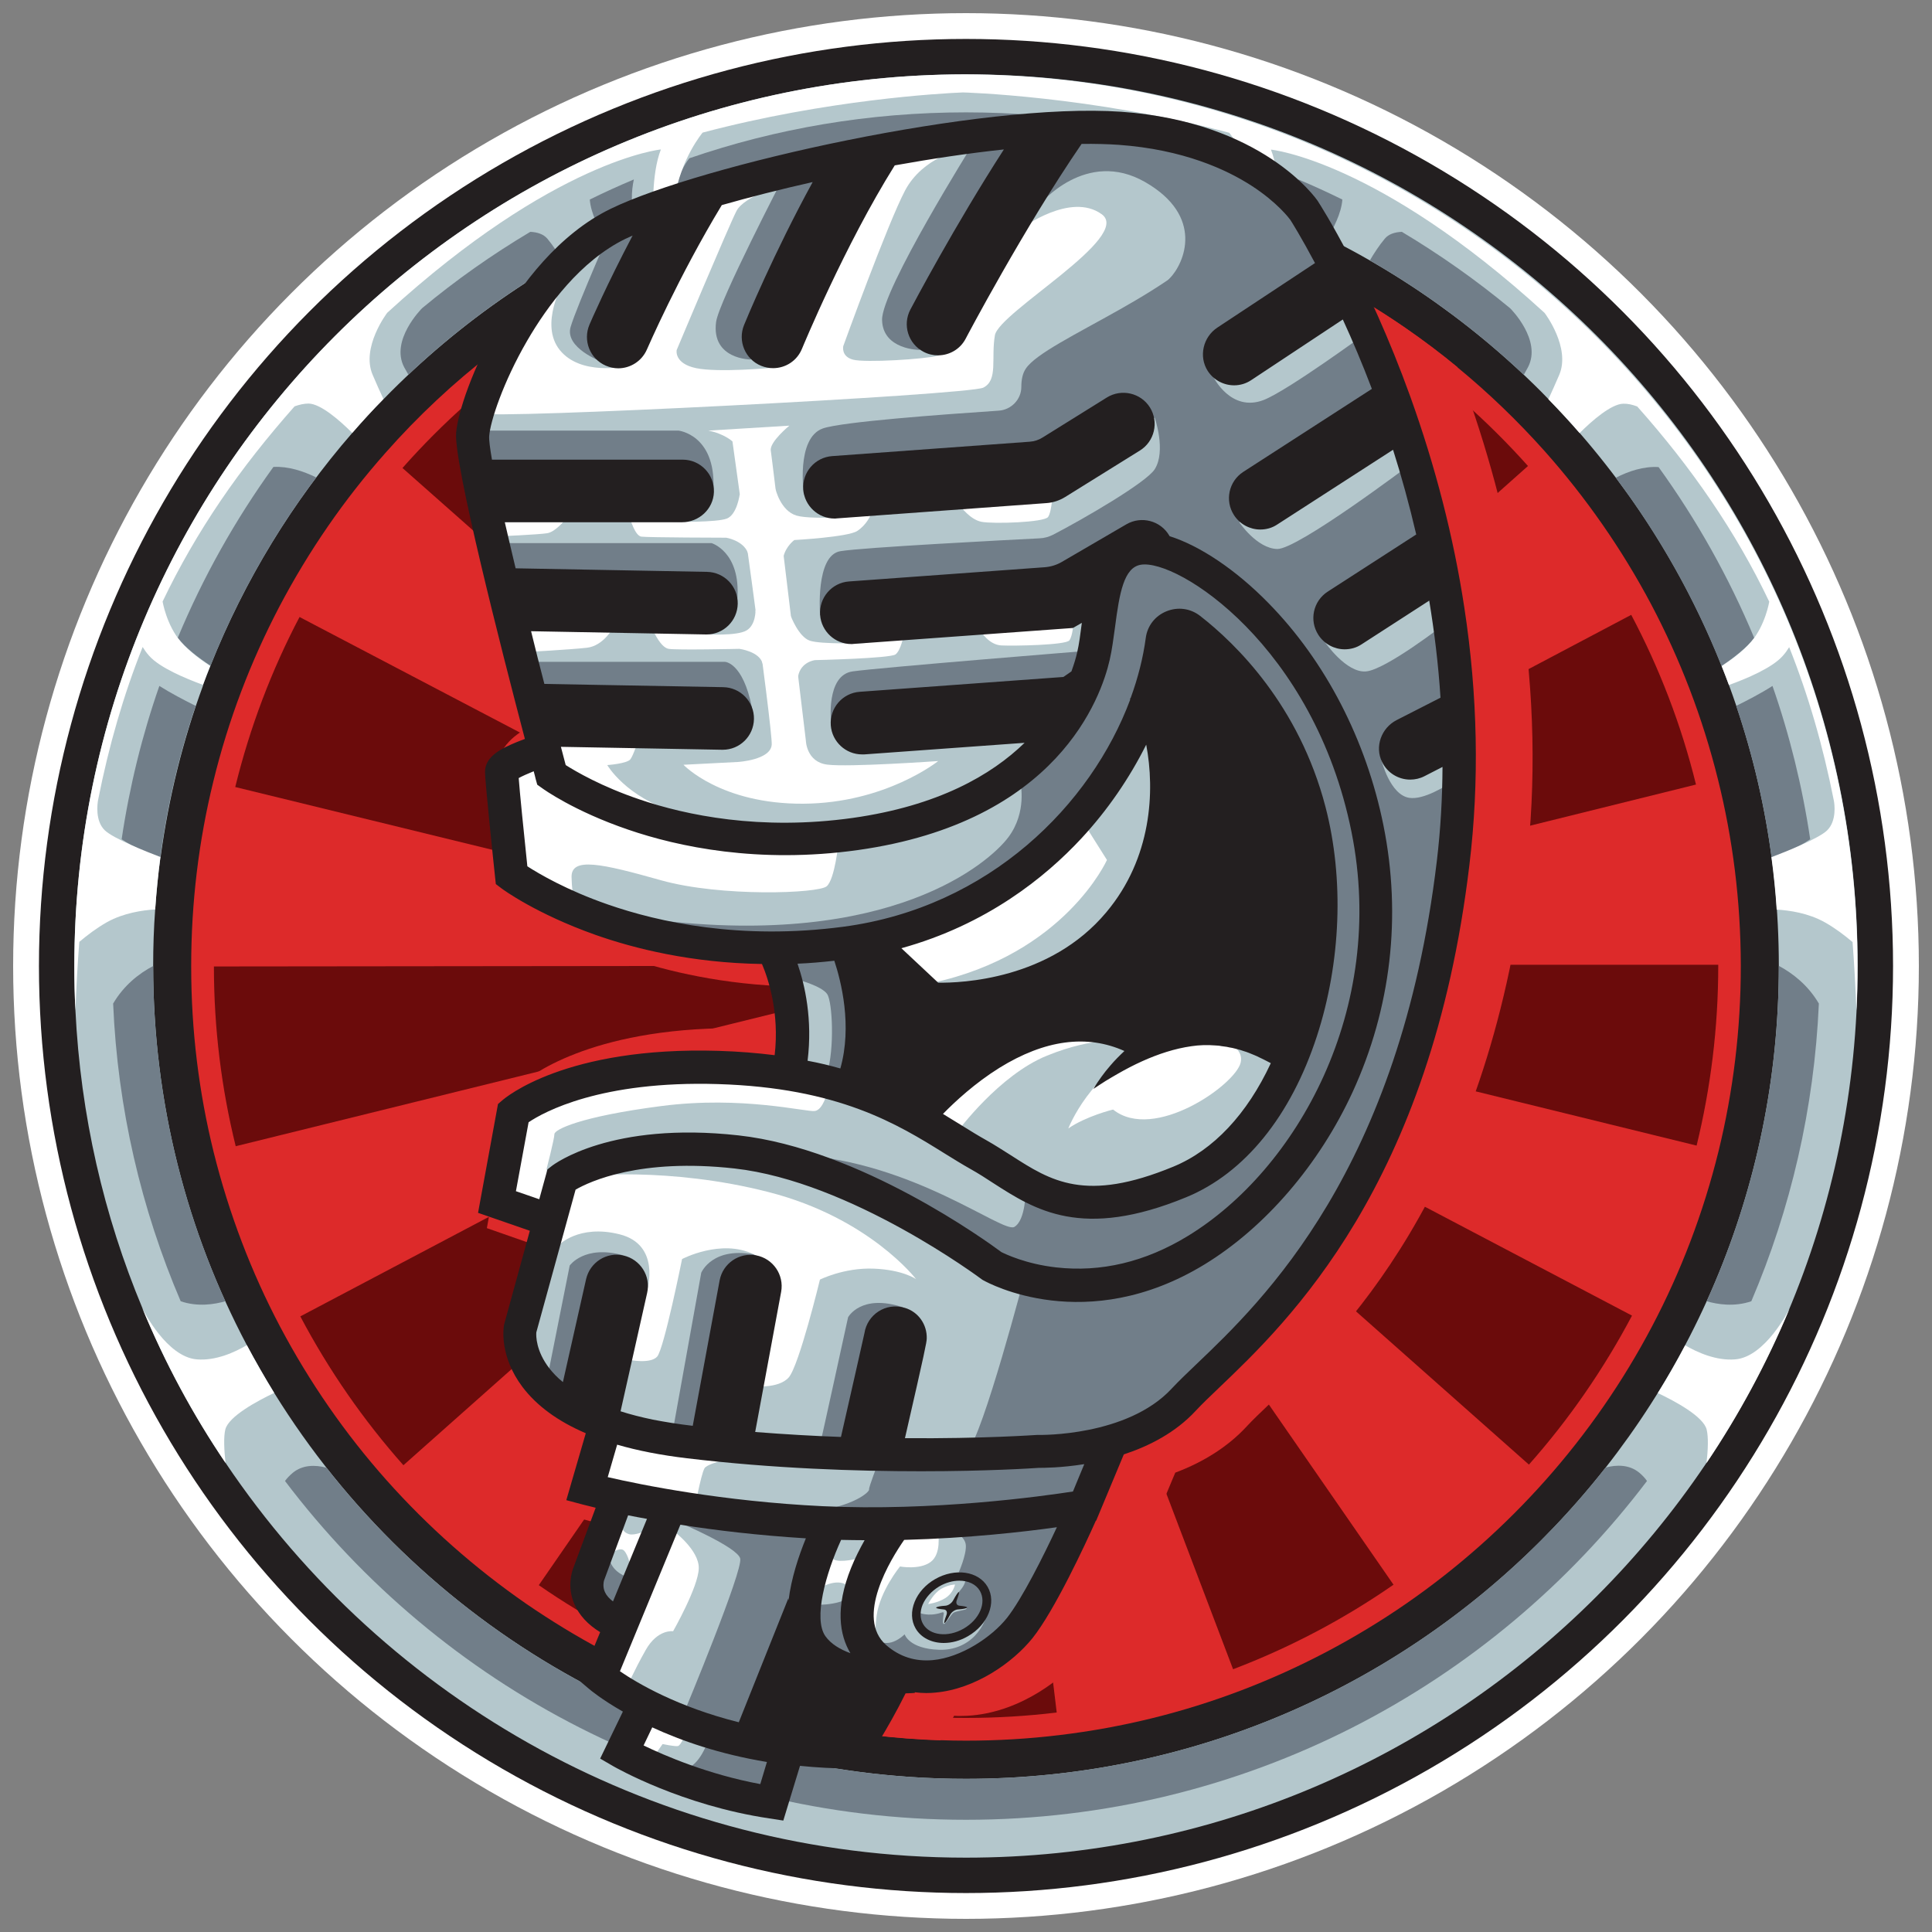
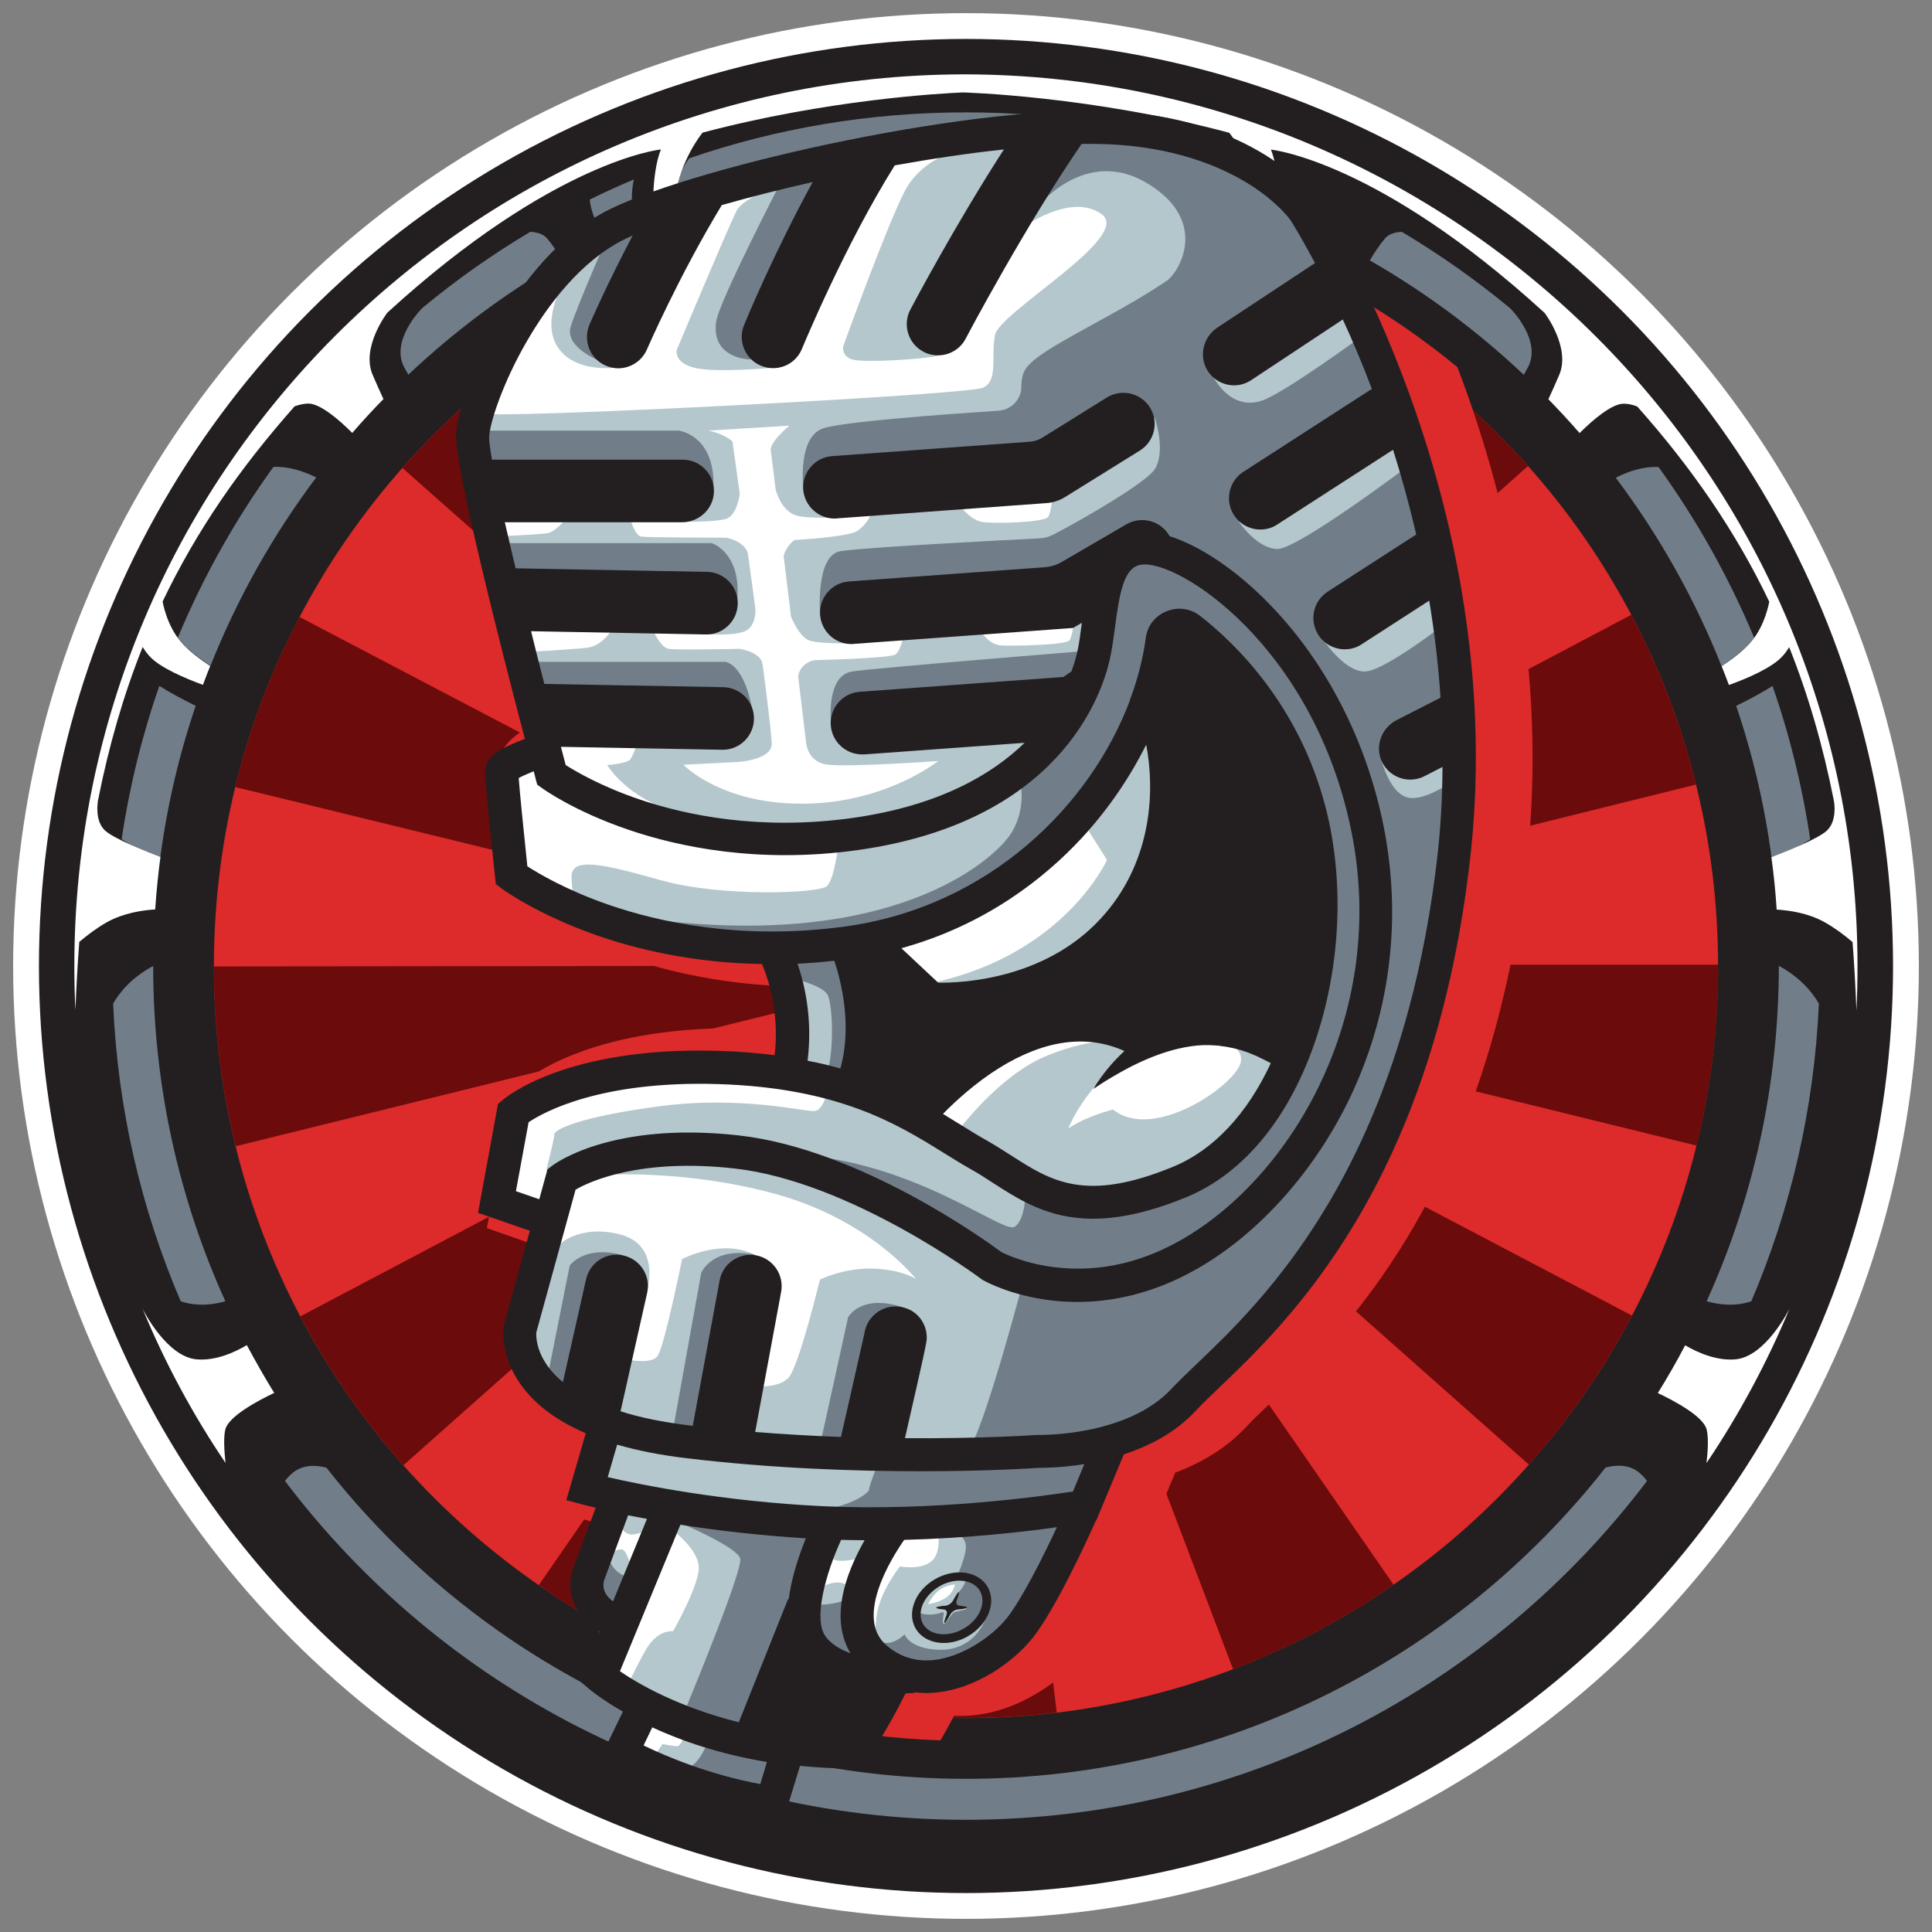
<svg xmlns="http://www.w3.org/2000/svg" version="1.1" id="Layer_1" x="0px" y="0px" viewBox="0 0 1250 1250" style="enable-background:new 0 0 1250 1250;" xml:space="preserve">
  <rect x="0" y="0" width="1250" height="1250" fill="#808080" stroke="none" />
  <style type="text/css">
	.st0{fill:#FFFFFF;}
	.st1{fill:#231F20;}
	.st2{fill:#B4C7CC;}
	.st3{fill:#DD2A2A;}
	.st4{fill:#6B0B0B;}
	.st5{fill:#717E89;}
</style>
  <g>
    <g>
      <circle class="st0" cx="625" cy="625" r="616.5" />
      <circle class="st1" cx="625" cy="625" r="599.8" />
-       <path class="st2" d="M427.7,96.7c0,0-68.8,6.7-177,105.6c-0.2,0.2-17.1,22.5-9.5,40.2c2.5,5.9,5,11.3,7,15.7    c49.2-50.5,108.5-91.2,174.6-118.7c0,0,0,0,0,0S421.3,112.9,427.7,96.7z M199.8,261.1c-2.9-0.1-6,0.6-9.1,1.8    c-17.7,19.9-33.6,40.1-47.8,61c-14.2,20.9-26.8,42.6-37.6,65.3c0,0,2.5,15.2,11.7,25.9c5.4,6.3,13.3,12,19.1,15.8    c22.1-55.6,53.3-106.5,91.9-150.9C219.8,271.9,207.6,261.3,199.8,261.1z M96.6,424.4c-1.8-2-3.1-3.9-4.2-5.7    C80.2,449.3,70.6,482,63.5,518c-0.4,2-2,13.1,4.4,19.3c5.5,5.3,26.8,13.8,36,17.3c5.2-38.6,14.5-75.9,27.6-111.4    C120,439,103.4,432.1,96.6,424.4z M427.7,96.7c0,0-68.8,6.7-177,105.6c-0.2,0.2-17.1,22.5-9.5,40.2c2.5,5.9,5,11.3,7,15.7    c49.2-50.5,108.5-91.2,174.6-118.7c0,0,0,0,0,0S421.3,112.9,427.7,96.7z M199.8,261.1c-2.9-0.1-6,0.6-9.1,1.8    c-17.7,19.9-33.6,40.1-47.8,61c-14.2,20.9-26.8,42.6-37.6,65.3c0,0,2.5,15.2,11.7,25.9c5.4,6.3,13.3,12,19.1,15.8    c22.1-55.6,53.3-106.5,91.9-150.9C219.8,271.9,207.6,261.3,199.8,261.1z M96.6,424.4c-1.8-2-3.1-3.9-4.2-5.7    C80.2,449.3,70.6,482,63.5,518c-0.4,2-2,13.1,4.4,19.3c5.5,5.3,26.8,13.8,36,17.3c5.2-38.6,14.5-75.9,27.6-111.4    C120,439,103.4,432.1,96.6,424.4z M427.7,96.7c0,0-68.8,6.7-177,105.6c-0.2,0.2-17.1,22.5-9.5,40.2c2.5,5.9,5,11.3,7,15.7    c49.2-50.5,108.5-91.2,174.6-118.7c0,0,0,0,0,0S421.3,112.9,427.7,96.7z M199.8,261.1c-2.9-0.1-6,0.6-9.1,1.8    c-17.7,19.9-33.6,40.1-47.8,61c-14.2,20.9-26.8,42.6-37.6,65.3c0,0,2.5,15.2,11.7,25.9c5.4,6.3,13.3,12,19.1,15.8    c22.1-55.6,53.3-106.5,91.9-150.9C219.8,271.9,207.6,261.3,199.8,261.1z M96.6,424.4c-1.8-2-3.1-3.9-4.2-5.7    C80.2,449.3,70.6,482,63.5,518c-0.4,2-2,13.1,4.4,19.3c5.5,5.3,26.8,13.8,36,17.3c5.2-38.6,14.5-75.9,27.6-111.4    C120,439,103.4,432.1,96.6,424.4z M427.7,96.7c0,0-68.8,6.7-177,105.6c-0.2,0.2-17.1,22.5-9.5,40.2c2.5,5.9,5,11.3,7,15.7    c49.2-50.5,108.5-91.2,174.6-118.7c0,0,0,0,0,0S421.3,112.9,427.7,96.7z M190.7,262.9c-17.7,19.9-33.6,40.1-47.8,61    c-14.2,20.9-26.8,42.6-37.6,65.3c0,0,2.5,15.2,11.7,25.9c5.4,6.3,13.3,12,19.1,15.8c22.1-55.6,53.3-106.5,91.9-150.9    c-8.2-8.2-20.5-18.8-28.2-19C196.9,261,193.8,261.7,190.7,262.9z M96.6,424.4c-1.8-2-3.1-3.9-4.2-5.7    C80.2,449.3,70.6,482,63.5,518c-0.4,2-2,13.1,4.4,19.3c5.5,5.3,26.8,13.8,36,17.3c5.2-38.6,14.5-75.9,27.6-111.4    C120,439,103.4,432.1,96.6,424.4z M625,48.1h-0.5C306.1,48.4,48.1,306.5,48.1,625c0,9.6,0.2,19.1,0.7,28.6    c3.3,68.1,18.4,133.1,43.4,192.9c0,0,0,0,0,0c0,0,0,0,0,0.1c14.6,35.2,32.6,68.6,53.7,99.8c103.6,154.1,279.5,255.5,479.1,255.5    c318.6,0,576.9-258.3,576.9-576.9S943.6,48.1,625,48.1z M625,1150.9c-189.1,0-354.9-99.8-447.6-249.7    c-6.2-10.1-12.1-20.4-17.7-30.9C121,797.1,99.1,713.6,99.1,625c0-12.3,0.4-24.5,1.3-36.6c0.8-11.4,1.9-22.7,3.4-33.9    c5.2-38.6,14.5-75.9,27.6-111.4c1.5-4.1,3.1-8.2,4.7-12.2c22.1-55.6,53.3-106.5,91.9-150.9c6.5-7.5,13.2-14.8,20.2-21.9    c49.2-50.5,108.5-91.2,174.6-118.7c4.2-1.8,8.4-3.5,12.6-5.1c58.8-22.8,122.7-35.2,189.6-35.2c290.4,0,525.9,235.4,525.9,525.9    S915.4,1150.9,625,1150.9z M96.6,424.4c-1.8-2-3.1-3.9-4.2-5.7C80.2,449.3,70.6,482,63.5,518c-0.4,2-2,13.1,4.4,19.3    c5.5,5.3,26.8,13.8,36,17.3c5.2-38.6,14.5-75.9,27.6-111.4C120,439,103.4,432.1,96.6,424.4z M199.8,261.1c-2.9-0.1-6,0.6-9.1,1.8    c-17.7,19.9-33.6,40.1-47.8,61c-14.2,20.9-26.8,42.6-37.6,65.3c0,0,2.5,15.2,11.7,25.9c5.4,6.3,13.3,12,19.1,15.8    c22.1-55.6,53.3-106.5,91.9-150.9C219.8,271.9,207.6,261.3,199.8,261.1z M427.7,96.7c0,0-68.8,6.7-177,105.6    c-0.2,0.2-17.1,22.5-9.5,40.2c2.5,5.9,5,11.3,7,15.7c49.2-50.5,108.5-91.2,174.6-118.7c0,0,0,0,0,0S421.3,112.9,427.7,96.7z     M96.6,424.4c-1.8-2-3.1-3.9-4.2-5.7C80.2,449.3,70.6,482,63.5,518c-0.4,2-2,13.1,4.4,19.3c5.5,5.3,26.8,13.8,36,17.3    c5.2-38.6,14.5-75.9,27.6-111.4C120,439,103.4,432.1,96.6,424.4z M199.8,261.1c-2.9-0.1-6,0.6-9.1,1.8    c-17.7,19.9-33.6,40.1-47.8,61c-14.2,20.9-26.8,42.6-37.6,65.3c0,0,2.5,15.2,11.7,25.9c5.4,6.3,13.3,12,19.1,15.8    c22.1-55.6,53.3-106.5,91.9-150.9C219.8,271.9,207.6,261.3,199.8,261.1z M427.7,96.7c0,0-68.8,6.7-177,105.6    c-0.2,0.2-17.1,22.5-9.5,40.2c2.5,5.9,5,11.3,7,15.7c49.2-50.5,108.5-91.2,174.6-118.7c0,0,0,0,0,0S421.3,112.9,427.7,96.7z     M96.6,424.4c-1.8-2-3.1-3.9-4.2-5.7C80.2,449.3,70.6,482,63.5,518c-0.4,2-2,13.1,4.4,19.3c5.5,5.3,26.8,13.8,36,17.3    c5.2-38.6,14.5-75.9,27.6-111.4C120,439,103.4,432.1,96.6,424.4z M199.8,261.1c-2.9-0.1-6,0.6-9.1,1.8    c-17.7,19.9-33.6,40.1-47.8,61c-14.2,20.9-26.8,42.6-37.6,65.3c0,0,2.5,15.2,11.7,25.9c5.4,6.3,13.3,12,19.1,15.8    c22.1-55.6,53.3-106.5,91.9-150.9C219.8,271.9,207.6,261.3,199.8,261.1z M427.7,96.7c0,0-68.8,6.7-177,105.6    c-0.2,0.2-17.1,22.5-9.5,40.2c2.5,5.9,5,11.3,7,15.7c49.2-50.5,108.5-91.2,174.6-118.7c0,0,0,0,0,0S421.3,112.9,427.7,96.7z" />
-       <path class="st3" d="M1126.3,624.3v0.7c0,41.3-5,81.4-14.4,119.8c-9.8,39.8-24.3,77.8-43,113.3c-18.9,35.9-42,69.2-68.7,99.3    c-26.7,30.1-57,57-90.2,80c-33,22.8-68.9,41.8-107,56.3c-37.3,14.2-76.6,24-117.6,28.9c-19.8,2.4-40,3.6-60.5,3.6    c-5.5,0-11-0.1-16.5-0.3c-14.6-0.5-29.1-1.6-43.3-3.3c-40.9-4.9-80.4-14.7-117.6-28.8c-19.8-7.5-39.1-16.2-57.6-26.1    c-17.1-9.1-33.6-19.2-49.5-30.1c-33.2-23-63.5-49.8-90.3-79.9c-26.7-30-49.8-63.3-68.8-99.2c-18.7-35.4-33.2-73.4-43.1-113.2    c-9.5-38.4-14.5-78.5-14.5-119.8V625c0-41.1,4.9-81,14.3-119.3c9.7-39.9,24.2-77.8,42.8-113.3c18.9-35.9,41.9-69.3,68.6-99.4    c20.9-23.7,44.1-45.4,69.1-64.7c6.9-5.3,13.9-10.5,21-15.4c33-22.9,68.8-41.9,106.9-56.4c37.2-14.2,76.6-24.1,117.5-29    c20-2.4,40.4-3.7,61-3.7c20.1,0,39.9,1.2,59.3,3.5c40.9,4.8,80.4,14.6,117.7,28.7c38.2,14.4,74.1,33.3,107.2,56.1    c11.6,8,22.9,16.5,33.8,25.5c20.2,16.6,39.1,34.8,56.5,54.3c26.7,30,49.9,63.3,68.9,99.1c18.7,35.4,33.3,73.3,43.2,113.2    C1121.1,542.6,1126.2,582.9,1126.3,624.3z" />
      <path class="st3" d="M1111.6,624.3v0.7c0,40.1-4.8,79-14,116.3c-9.5,38.7-23.6,75.5-41.7,109.9c-18.3,34.9-40.8,67.2-66.7,96.4    c-25.9,29.3-55.3,55.4-87.6,77.7c-32,22.2-66.9,40.6-103.8,54.7c-36.2,13.7-74.4,23.3-114.1,28.1c-19.3,2.3-38.9,3.5-58.7,3.5    c-19.7,0-39.1-1.2-58.1-3.4c-39.7-4.7-78-14.2-114.2-27.9c-37-14-71.9-32.4-104-54.6c-32.2-22.3-61.7-48.4-87.7-77.6    c-25.9-29.2-48.4-61.5-66.7-96.3c-18.1-34.4-32.3-71.2-41.8-109.9c-9.2-37.3-14.1-76.2-14.1-116.3V625c0-39.9,4.8-78.7,13.8-115.8    c9.4-38.7,23.5-75.6,41.6-110c18.3-34.9,40.7-67.2,66.6-96.5c25.9-29.3,55.3-55.4,87.5-77.8c32-22.2,66.8-40.7,103.8-54.8    c36.2-13.8,74.4-23.4,114.1-28.2c19.4-2.4,39.2-3.6,59.3-3.6c19.5,0,38.7,1.1,57.6,3.4c39.7,4.7,78,14.1,114.2,27.8    c37,14,71.9,32.3,104,54.5c32.3,22.3,61.7,48.3,87.7,77.5c26,29.1,48.4,61.4,66.8,96.2c18.2,34.4,32.4,71.2,41.9,109.8    C1106.6,545,1111.5,584.1,1111.6,624.3z" />
      <g>
        <path class="st4" d="M565.7,142c-39.7,4.8-77.9,14.4-114.1,28.2l172.7,453L565.7,142z M682.6,141.8l-57,481.5l171.2-453.7     C760.6,155.9,722.3,146.5,682.6,141.8z M616.7,613.5c0.1-0.1,0.3-0.2,0.4-0.3L347.9,225c-32.2,22.4-61.6,48.5-87.5,77.8     l353.9,313c0.1-0.1,0.1-0.1,0.2-0.2l9.4,8.3L616.7,613.5z M900.8,224.1l-268,389.1c0.2,0.1,0.3,0.2,0.5,0.3l-7.1,10.3l9.4-8.3     c0,0,0.1,0.1,0.1,0.1l352.9-314.1C962.6,272.4,933.1,246.3,900.8,224.1z M1055.4,397.8L627,624.2l470.3-116.6     C1087.8,469,1073.6,432.2,1055.4,397.8z M193.8,399.2c-18.1,34.4-32.1,71.3-41.6,110l470.8,115L193.8,399.2z M624.5,624.3h-0.1     l0.1,0.1L624.5,624.3z M625.5,624.3l0,0.2l0.2-0.2H625.5z M625.9,624.3l0.3-0.2l-0.7,0.4l0,0.2l0.2,0l1.2-0.3H625.9z      M624.6,624.6l0-0.2l-0.8-0.4l0.3,0.3h-0.8l1.1,0.3l0.1,0.1l0-0.1L624.6,624.6z M610.8,624.3v0.6     C610.8,624.8,610.8,624.6,610.8,624.3L610.8,624.3z M626.9,624.3l-1.2,0.6l0.3,0.1h0l2.8-0.7H626.9z M639.2,624.3     c0,0.3,0,0.5,0,0.7l-13.1,0h-1.1l0.1-0.2l0.1,0.2l0-0.1l0.1,0.1l0.1-0.1l-0.1-0.1l0.1,0l0-0.1l0.2-0.1l0-0.1l0.1-0.1l-0.1,0     l0-0.2l0,0l0-0.2v0l-0.3-2.4l-0.3,2.4v0l0,0.2h0l0,0l0,0.2l0,0.1l0.2,0l0,0.1l0,0l0,0l-0.1,0.1l0.1,0.1H624l0.3-0.1l-1.2-0.6h-2     l2.8,0.7h-13.1v0l-472.4,0.5c0,40.1,4.9,79,14.1,116.3l458.8-113.2c0-0.2-0.1-0.3-0.1-0.5l6.8-1.7l2.1,0l2.9-0.7l-1.4,0.7h1.1     l-10.2,5.4c-0.1-0.2-0.2-0.3-0.2-0.5L194.3,851.7c18.4,34.8,40.8,67.1,66.7,96.3l362.1-321.6h0.3l0.3-0.3l-0.2,0.3h0.7     l-275.6,399.2c32.1,22.2,66.9,40.6,104,54.6l167.4-442c0,0-0.1,0-0.1,0l4.4-11.7h0l0,0.3l0.1-0.3h0.3l-0.1-0.5v0l0-0.2l0.1-0.3     l-0.1,0.1v0l0.2-0.2l0,0h0l0-0.1l0.1,0.1l0,0l0.1-0.1l0.1,0.2l0,0l0,0l0,0l0,0l0.2,0.2v0l-0.1-0.1l0.1,0.2l0,0.3v0l-0.1,0.5     l0.3,0l0.1,0.3l0-0.3h0l4.5,11.7c0,0-0.1,0-0.1,0L797.8,1080c37-14.1,71.8-32.5,103.8-54.7l-276-398.9h0.7l-0.2-0.2l0.3,0.2h0.4     l362.4,321.2c25.9-29.2,48.3-61.6,66.7-96.4L637.6,631.3c-0.1,0.2-0.2,0.3-0.2,0.4l-10.2-5.4l1.1,0l-1.3-0.7l2.7,0.7l2.1,0l7,1.7     c0,0.2-0.1,0.3-0.1,0.5l459,112.7c9.1-37.3,14-76.2,14-116.3v-0.7H639.2z M624.1,625.8l-0.4,0.2l0.6-0.6L624.1,625.8z M624.8,625     L624.8,625L624.8,625L624.8,625z M625.9,625.8l-0.2-0.3l0.6,0.6L625.9,625.8z M627.1,639c-0.3,0-0.5,0.1-0.8,0.1l-1.3-10.8     l-1.3,10.8c-0.3,0-0.5-0.1-0.8-0.1l-56,469.1c19.1,2.3,38.4,3.4,58.1,3.4c19.9,0,39.5-1.2,58.7-3.5L627.1,639z" />
      </g>
      <g>
        <path class="st5" d="M1135,412.8c-16.4-39.4-37.3-76.5-61.9-110.6c-9.6-0.6-19.3,2.6-27.7,6.9c27.9,37.1,51,78,68.4,121.8     C1121.7,425.6,1129.8,419.4,1135,412.8z" />
        <path class="st5" d="M436.1,134.1c58.6-22.6,122.3-35,188.9-35c66.6,0,130.3,12.4,188.9,35c-0.4-9.9-2.6-22.3-9.9-31.7     c-56.1-19.2-116.3-29.7-179-29.7s-122.9,10.4-179,29.7C438.6,111.8,436.4,124.2,436.1,134.1z" />
        <path class="st5" d="M1146.2,554.8c7.6-2.5,16.9-6.3,25-11.8c-5.1-34.2-13.3-67.4-24.4-99.2c-7.5,4.8-16.2,9.3-23.5,12.9     C1134,488.1,1141.7,520.9,1146.2,554.8z" />
-         <path class="st5" d="M838.6,144.3c6.9,3.1,13.7,6.2,20.4,9.6c3.5-5.8,8.9-15.9,9.5-24.8c-9.4-4.6-18.9-9-28.5-13     C841.5,123.5,842.2,133.7,838.6,144.3z" />
        <path class="st5" d="M1150.9,624.9C1150.9,625,1150.9,625,1150.9,624.9c0,77.4-16.7,150.8-46.7,217c6.8,2,17.9,3.8,28.9,0     c25.4-59.5,40.7-124.5,43.7-192.6C1169.8,637.4,1160,629.8,1150.9,624.9z" />
        <path class="st5" d="M988.6,237.6c9.1-17.3-10.9-37.6-11.6-38.2c-22-18.2-45.4-34.7-70-49.4c-4.5,0.2-8.6,1.4-11.1,4.5     c-3.6,4.3-7,9.5-9.6,14c36.1,20.7,69.5,45.6,99.6,74C986.8,240.9,987.7,239.3,988.6,237.6z" />
        <path class="st5" d="M410.1,116.1c-9.7,4.1-19.2,8.4-28.5,13c0.6,8.8,6,19,9.5,24.8c6.7-3.3,13.5-6.5,20.4-9.6     C407.8,133.7,408.5,123.5,410.1,116.1z" />
        <path class="st5" d="M1060.7,952.9c-6.5-5.4-14.7-5.3-21.9-3.4C942.5,1072.1,793,1150.9,625,1150.9s-317.5-78.7-413.8-201.3     c-7.2-1.9-15.4-2-21.9,3.4c-2.1,1.8-3.7,3.5-4.9,5.2c100.8,133.2,260.6,219.2,440.6,219.2s339.7-86,440.6-219.2     C1064.4,956.4,1062.8,954.7,1060.7,952.9z" />
        <path class="st5" d="M354.2,154.5c-2.6-3.1-6.7-4.3-11.1-4.5c-24.7,14.7-48.1,31.2-70,49.4c-0.6,0.6-20.7,20.9-11.6,38.2     c0.9,1.6,1.8,3.3,2.7,4.8c30.1-28.4,63.5-53.3,99.6-74C361.1,164,357.8,158.8,354.2,154.5z" />
        <path class="st5" d="M176.9,302.1c-24.7,34.2-45.5,71.2-61.9,110.6c5.2,6.6,13.3,12.8,21.2,18c17.4-43.8,40.5-84.7,68.4-121.8     C196.2,304.8,186.5,301.6,176.9,302.1z" />
        <path class="st5" d="M99.1,625C99.1,625,99.1,625,99.1,625c-9.1,4.8-18.9,12.4-25.9,24.3c2.9,68.1,18.2,133,43.7,192.6     c11,3.8,22,2,28.9,0C115.8,775.8,99.1,702.3,99.1,625z" />
        <path class="st5" d="M103.1,443.8c-11.1,31.8-19.3,65-24.4,99.2c8.1,5.4,17.4,9.2,25,11.8c4.5-33.8,12.2-66.6,22.9-98.1     C119.4,453.1,110.7,448.6,103.1,443.8z" />
      </g>
      <g>
        <path class="st0" d="M127.2,879.5c-19.2-1.7-34.1-31-35-32.8c14.6,35.2,32.6,68.6,53.7,99.8c-0.9-8.5-1.3-16.9-0.1-21.7     c2.2-8.4,20.3-18.2,31.6-23.6c-6.2-10.1-12.1-20.4-17.7-30.9C152.1,874.8,139.6,880.6,127.2,879.5z" />
        <path class="st0" d="M624.5,48.1L624.5,48.1c-0.2,0-0.3,0-0.5,0c-0.2,0-0.3,0-0.5,0l0,0C305.6,48.9,48.1,306.9,48.1,625     c0,9.6,0.2,19.1,0.7,28.6c0.6-15.2,1.4-29.9,2.5-44.2c5.2-4.4,11.4-9.1,18-12.8c10.6-5.9,22.9-7.7,31.1-8.2     c0.8-11.4,1.9-22.7,3.4-33.9c-9.2-3.5-30.5-12-36-17.3c-6.4-6.2-4.7-17.3-4.4-19.3c7.1-35.9,16.7-68.7,28.9-99.3     c1.1,1.8,2.4,3.7,4.2,5.7c6.8,7.7,23.4,14.6,34.8,18.8c1.5-4.1,3.1-8.2,4.7-12.2c-5.8-3.8-13.7-9.5-19.1-15.8     c-9.2-10.8-11.7-25.9-11.7-25.9c10.9-22.8,23.4-44.4,37.6-65.3c14.2-20.9,30.2-41.1,47.8-61c3.1-1.1,6.2-1.8,9.1-1.8     c7.8,0.2,20,10.8,28.2,19c6.5-7.5,13.2-14.8,20.2-21.9c-2.1-4.5-4.5-9.8-7-15.7c-7.6-17.7,9.3-40,9.5-40.2     c108.2-98.9,177-105.6,177-105.6c-6.4,16.2-4.9,42.7-4.9,42.7s0,0,0,0c4.2-1.8,8.4-3.5,12.6-5.1c0.4-1.5,0.7-3.3,1-5.3     c4.1-26.5,18.3-43.2,18.3-43.2C535,64.5,608.7,60.4,623,59.8c0.1,0,82.9,2.2,172.3,26.1c0,0,14.2,16.7,18.3,43.2     c0.3,2,0.7,3.8,1,5.3c4.2,1.6,8.5,3.3,12.6,5.1c0,0,0,0,0,0s1.5-26.5-4.9-42.7c0,0,68.8,6.7,177,105.6     c0.2,0.2,17.1,22.5,9.5,40.2c-2.5,5.9-5,11.3-7,15.7c6.9,7.1,13.7,14.4,20.2,21.9c8.2-8.2,20.5-18.8,28.2-19     c2.9-0.1,6,0.6,9.1,1.8c17.7,19.9,33.6,40.1,47.8,61c14.2,20.9,26.8,42.6,37.6,65.3c0,0-2.5,15.2-11.7,25.9     c-5.4,6.3-13.3,12-19.1,15.8c1.6,4,3.2,8.1,4.7,12.2c11.4-4.1,28-11.1,34.8-18.8c1.8-2,3.1-3.9,4.2-5.7     c12.2,30.6,21.8,63.4,28.9,99.3c0.4,2,2,13.1-4.4,19.3c-5.5,5.3-26.8,13.8-36,17.3c1.5,11.2,2.7,22.5,3.4,33.9     c8.2,0.5,20.4,2.2,31.1,8.2c6.6,3.7,12.8,8.4,18,12.8c1.1,14.3,1.9,29,2.5,44.2c0.5-9.5,0.7-19,0.7-28.6     C1201.9,306.9,942.4,48.9,624.5,48.1z" />
        <path class="st0" d="M1122.8,879.5c-12.3,1.1-24.9-4.6-32.5-9.1c-5.5,10.5-11.4,20.8-17.7,30.9c11.4,5.4,29.5,15.2,31.6,23.6     c1.2,4.8,0.9,13.2-0.1,21.7c21-31.2,39-64.6,53.7-99.8C1156.9,848.4,1142,877.8,1122.8,879.5z" />
      </g>
      <path class="st3" d="M987.4,561.6c-25.4,212.5-120.6,303.4-166.3,347c-5.6,5.3-10.9,10.4-14.4,14.2c-11.8,12.8-27.4,22.9-46.3,30    L742,996.7l-0.4,0.1c-9.2,20-26.5,55.6-39.9,72.4c-13.5,16.9-40.8,37.8-72.9,40.7c-2.4,0.2-4.9,0.3-7.2,0.3c-1.4,0-2.8,0-4.3-0.1    c-3,5.7-6,11.1-8.8,15.9c-14.6-0.5-29.1-1.6-43.3-3.3c-40.9-4.9-80.4-14.7-117.6-28.8c-19.8-7.5-39.1-16.2-57.6-26.1l2.7-6.6    c-5.5-5-9.6-10.8-12.3-17.3c-6.9-16.2-2.4-30.5-0.7-34.8l8.6-23.2l-17.9-4.8l13.3-45.8c-14.8-7.9-26.6-17.6-35.2-29    c-18-24-15.4-46.3-14.7-50.5l0.2-1.2l0.3-1.3l13-47.4L315,794.6l16-87.7l6.5-5.8c4.1-3.7,43.1-35.9,137.3-35.9    c4.2,0,8.5,0.1,12.8,0.2c7.4,0.2,14.8,0.6,22,1.2c-0.3-11.6-2.5-21.5-4.7-28.6c-44.3-2-79.8-11.5-102.4-19.5    c-39.2-13.8-62-30.2-64.4-32l-8.9-6.7l-1.2-11c-2-18.7-6.6-62.9-6.6-69.5c0-16.4,13.2-25.2,23-29.9    c-7.6-29.2-17.3-67.2-25.4-101.5c-15.5-65.5-16.9-82-16.3-89c0.9-12.3,7-31.2,15.8-50.7c6.9-5.3,13.9-10.5,21-15.4    c33-22.9,68.8-41.9,106.9-56.4c37.2-14.2,76.6-24.1,117.5-29c20-2.4,40.4-3.7,61-3.7c20.1,0,39.9,1.2,59.3,3.5    c40.9,4.8,80.4,14.6,117.7,28.7c38.2,14.4,74.1,33.3,107.2,56.1c11.6,8,22.9,16.5,33.8,25.5c1.8,4.6,3.5,9.4,5.3,14.2    c16.5,46,28.5,92.8,35.6,139C992.8,448.8,994,506.3,987.4,561.6z" />
    </g>
    <g>
      <g>
        <path class="st2" d="M498.8,1170.3c-54.8-8.2-96.7-31.9-98.5-32.9l-3.2-1.8l14.7-30.4l-5.5-3.1c-13.1-7.5-20.1-13.4-20.9-14     l-2.2-1.8l13.4-32.5l-4.9-3c-6.8-4.2-11.5-9.3-14-15.1c-3.9-9.1-1.1-17.1-0.5-18.6l17-45.9l-7.4-1.8c-4.5-1.1-7.5-1.9-8.2-2.1     l-3.9-1.1l12.4-42.5l-5.5-2.4c-16.9-7.2-29.8-16.6-38.3-27.9c-13.3-17.7-10.8-33.5-10.7-34.2l0-0.2l18.4-66.8l-34-11.8l11.4-62.4     l1-0.9c1.4-1.3,35.3-30.5,123.1-30.5c4,0,8.1,0.1,12.2,0.2c12.3,0.4,24.2,1.3,35.6,2.7l6.8,0.9l0.8-6.8c3.4-28.6-4-51.4-8.7-62.4     l-1.7-4l-4.4-0.1c-46.1-0.8-83-10.5-105.8-18.5c-36.3-12.8-56.6-27.4-58.9-29l-1.3-1l-0.2-1.7c-3.1-29.4-6.5-63-6.5-67.3     c0-5.2,6.6-9,16.4-13.1c1.6-0.7,3.3-1.3,4.9-1.9l5.8-2.1l-1.6-5.9c-28.8-109.5-45.3-182.7-44.3-195.8c1-12.4,10.6-40.4,26.5-67.9     c13.9-24,37.3-55.9,69.9-71.7c26.2-12.7,79-28.4,137.9-41c64.5-13.8,126-21.7,168.7-21.7c7.2,0,13.9,0.2,20.1,0.7     C813,85.3,845.7,132,847.1,134l0.1,0.1C849,137,879,183.6,906.1,259c16.1,44.7,27.7,90.1,34.6,135c8.6,56.2,9.7,111.7,3.4,165     c-24.4,204.9-115.9,292.2-159.8,334.1c-5.8,5.6-11.4,10.8-15.4,15.2c-10.7,11.6-25.4,20.5-43.7,26.5l-2.9,1l-17.7,42.4l0,0     l-1.4,3.1c-5.9,13.1-26.2,57.1-40.2,74.6c-11.8,14.7-34.3,30.6-58.2,32.7c-1.8,0.2-3.6,0.2-5.3,0.2c-2.2,0-4.4-0.1-6.6-0.4     l-8.2-1l0.1,1.7l-3,0.1l-1.8,3.7c-11.8,23.7-24.8,43.1-25,43.2l-1.2,1.8l-2.1,0c-11.2,0-22.4-0.6-33.3-1.7l-5.5-0.6l-10.7,35.1     L498.8,1170.3z" />
        <path class="st5" d="M389,233.9c0,0-23.8-8.8-19.8-22.4s29.1-70.4,29.1-70.4s36.6-1.7,34.3,3C430.2,148.7,389,233.9,389,233.9z" />
        <path class="st5" d="M485.7,232.6c0,0-25.5,0-22.4-24.2c1.7-13.3,44-94.6,44-94.6s27.3-7.9,28.2-4.4S485.7,232.6,485.7,232.6z" />
-         <path class="st5" d="M595,226.4c0,0-23.9,0-24.3-19.4c-0.4-19.4,58.9-114,58.9-114s30.4-7.4,33,3.6     C665.2,107.7,595,226.4,595,226.4z" />
        <path class="st5" d="M672.7,132.3c0,0,29.9-36.5,68.2-14.5s25.7,52.4,15.7,62.5s49.8-12.8,58.2-30.4c8.4-17.6,3.2-35.1-22.9-49.7     s-96.3-15.8-96.3-15.8L672.7,132.3z" />
        <g>
          <path class="st5" d="M795.3,106.6c-6.5-4.6-15.3-4.6-15.3-4.6S786.4,103.6,795.3,106.6z" />
          <path class="st5" d="M937.2,485.1c2,0.3,3.5,1.5,4.6,3.2c0.4-33-1.1-60-1.9-78c-0.9-19.1-12.4-62.8-27.3-109.9      c0,0-73,55.1-86.2,54.8c-13.2-0.3-24.6-17.3-24.6-17.3s90-60.1,98.2-59.8c3.4,0.1,6.1,3.9,8.1,8.3      c-7.8-24.1-16.3-48.6-24.4-70.7c0,0-50.5,37-66.1,43.1c-21.3,8.2-32.6-15-32.6-15s66.6-43.7,78.9-43.4      c12.3,0.3,19.7,15.3,19.8,15.3c-15.2-41.1-29.4-74-36.5-81.4c-12.3-12.8-36.2-22.4-51.9-27.6c7.1,5.1,11.5,15.7-1.6,38.1      c-25.1,42.7-117.2,74.5-130,93.7c-2.1,3.1-2.9,7.2-2.9,11.8c0,8.2-6.6,14.9-14.7,15.4c-37.1,2.5-101.3,7.2-113.7,11.5      c-17.6,6.2-12.3,42.7-12.3,42.7s86.2-7.5,104.9-7.5c14.3,0,35.9-6.5,48.1-16.9l4.9,19.6c22.6-16.8,69.1-44.9,69.1-44.9      s7.5,21.6,0,33.4c-5.4,8.6-46.2,32.2-65.6,42.3c-2.8,1.4-5.8,2.3-8.9,2.4c-21.8,1.1-114.4,5.9-128.8,8.3      c-16.4,2.6-13.2,41.4-13.2,41.4s36.7-2.6,40.5-3.2c3.8-0.6,114.4-4.4,119.4-19.1c0.7-2,1.1-4.1,1.2-6.2l8.5,34      c0,0,11.7-54.1,47-49.2c35.4,4.9,95.5,66.9,112.5,113.2c17,46.3,39.9,89.2,25.2,164.8s-82.6,189.7-153.1,197.7      c-70.5,8-68.5-5.9-68.5-5.9s-27.4,105-37.5,115c-10.2,10,95.2-4.7,118.5-21.1c23.3-16.4,131-101.6,167.9-222.3      c21.2-69.3,28-137,29.5-191.3c-6.7,4.6-20.7,13.2-29.9,11.8c-12.5-1.9-18-24.3-18-24.3S929.5,483.8,937.2,485.1z M883.9,434.4      c-12.9,1.2-26.7-19-26.7-19s54.5-39.4,66.6-39.1c12,0.3,11.1,27.3,11.1,27.3S896.8,433.2,883.9,434.4z" />
        </g>
        <path class="st5" d="M537.7,467.5c0,0-3.5-30.6,13.9-33.1s154.3-13.5,154.3-13.5s9.4,22.9-19.4,34.6     C657.8,467.2,537.7,467.5,537.7,467.5z" />
        <path class="st5" d="M354.2,891.1l14.4-72.3c0,0,9.4-13.5,34.3-6.7c0,0-28.4,93.8-31.7,96.5C368,911.2,354.2,891.1,354.2,891.1z" />
        <path class="st5" d="M435.5,924.7l18.2-101.2c0,0,7.3-17.9,36.4-11.4l-26.1,118.5L435.5,924.7z" />
        <path class="st5" d="M530.5,934.7c0.3-0.3,18.2-82.4,18.2-82.4s8.2-15.5,35.5-6.5L559.2,942L530.5,934.7z" />
        <path class="st0" d="M702.9,535.3l13.3,21.1c0,0-27.3,61-113,79.5c-85.6,18.5-25.2-29.6-25.2-29.6S683.6,558.1,702.9,535.3z" />
        <path class="st0" d="M619.6,732c0,0,26.7-36.4,57.8-49c31.1-12.6,49-9.3,49-9.3s-28.2-17.7-57.8-6.8     c-29.6,10.9-74.5,55.7-74.5,55.7L619.6,732z" />
        <path class="st0" d="M691.2,730.1c0,0,14.7-37.8,51-51c36.3-13.2,63.8-5.9,60.5,8.4c-3.3,14.3-56.1,51.5-82.5,30.4     C720.2,717.8,702.6,722.2,691.2,730.1z" />
        <path class="st5" d="M315.2,278.6H439c0,0,24,2.6,22.6,37.5l-149.3-6.7L315.2,278.6z" />
        <path class="st5" d="M326.1,351.4h134.3c0,0,18.8,5.6,16.7,35.8L333.8,386L326.1,351.4z" />
        <path class="st5" d="M343.4,428.2h125.5c0,0,11.7,0,17.6,29.6H350.7L343.4,428.2z" />
        <path class="st5" d="M660.2,506.5c0,0,4.5,18.8-7.8,35.2s-75.7,72.1-228.8,53.4c0,0,81.5,29.9,154.3,11.1     c72.7-18.8,138-109.1,138.2-110.9s43.6-78,43.6-78s64.5,47.5,75.1,124.9c10.6,77.4,23.3,121.4-12.7,176     c-36,54.5-104.6,66.3-126.9,62.2c-22.3-4.1-31.6-10.6-31.6-10.6s0.2,19.6-7.3,24s-64.9-42.2-140.5-46.6c0,0,69,37,94.2,49.3     c25.2,12.3,51.8,31.9,51.8,31.9s91.5,19.3,150.4-50.7s85.9-172.7,73.5-242.5s-81.7-150.7-102.1-163.3     c-20.4-12.6-52.7-24.7-57.4-13.4c-4.7,11.3-27.6,94.6-38.7,109C676.5,481.9,660.2,506.5,660.2,506.5z" />
        <path class="st5" d="M615.7,990.1c0,0,8.8,3.4,9.2,9.7c0.4,6.3-4.6,17.5-4.6,17.5s20.7,3,19.7,19.3s-12.9,31.4-32.4,30.8     c-19.5-0.6-22.3-10-22.3-10s-11.8,12.1-20,0.8c-8.2-11.3,1.2,16.3,16,21.3s57.1-11.1,60-14.1c2.8-2.9,30.7-43.3,38.9-58.5     s15.6-23.3,8.4-24S615.7,990.1,615.7,990.1z" />
        <path class="st5" d="M524.7,1038.3c0,0,18,1.1,25.5-5.4c7.5-6.5,10.8-14.4,10.8-14.4s-6.2,31.1-3.7,44.5s-1.3,28.8-12.1,25.3     c-10.8-3.5-24.6-15.8-23.7-21.3C522.3,1061.4,524.7,1038.3,524.7,1038.3z" />
        <path class="st5" d="M394.2,1008.4c0,0,0.7,6,7.7,10.1c7,4.2,10.1,4.4,10.1,4.4s-15.8,30-17.8,27.6c-2-2.5-8.8-17.4-8.4-18.8     S394.2,1008.4,394.2,1008.4z" />
        <path class="st5" d="M439.6,985.1c0,0,37.2,15.7,39.3,23.2s-35.8,98.5-35.8,98.5l33.4,12l55.7-128.7     C532.2,990.1,447.2,973.4,439.6,985.1z" />
        <path class="st5" d="M458,1126.3c0,0-4.8,15.8-15,18.5c-10.1,2.6-23.8,0.7-21.6,1.1c2.2,0.4,33,13,51.9,16.5     c18.9,3.5,27.1-1.1,27.1-1.1l7-23.8L458,1126.3z" />
        <path class="st5" d="M594.6,1043.4c0,0,5.9,2.8,14.4,0c0,0,1.8-0.9,1.6,0.6s-1.2,6.4,0,6.7s4.7-6.3,6.4-7.3     c1.7-1,7.6-1.7,8.2-2.4c0.6-0.7-0.2-1.2-0.3-1.2s-7.2-0.9-7.2-0.9l2.3-8.5c0,0,4.3-4.4,4.5-7.5c0.2-3.1,8.1,1.7,10.7,6.5     c2.6,4.8,3.3,10.7-3.3,18.2c-6.6,7.5-11.1,11.3-18.8,11.4c-7.7,0.1-11.1,0.1-12.8-2.9S593.1,1051.5,594.6,1043.4z" />
        <path class="st5" d="M516,633.8c0,0,15.7,4.1,19.2,9.4c3.5,5.3,4.7,35.8,0,50.7c-4.7,15,24.6,11.4,25.5,3.8     c0.9-7.6,7.9-82.4-10-84.8c-17.9-2.3-46.6,5.3-46.6,5.3L516,633.8z" />
        <path class="st0" d="M364.5,182.8c0,0-15.8,27-2.3,43.7c13.5,16.7,41.9,10.6,41.9,10.6s37-84.2,42.8-90.6     c5.9-6.5,12.6-23.8,30.5-25.8s29.3-1.2,29.3-1.2s-25.2,7.3-30.2,17c-5,9.7-38.7,90-38.7,90s-1.8,8.7,12.6,11.7s48.9-0.2,48.9-0.2     s45.4-93.5,47.6-97.1s9.7-34,29.5-38.8c19.8-4.8,45.3-5.3,45.3-5.3s-24.6,4.8-36.1,26.4c-11.4,21.6-40,100.7-40,100.7     s-1.6,6.7,6.3,8.8s46.8-0.3,55.1-2.6c8.3-2.3,53.9-82.3,53.9-82.3s31.7-23.8,51.9-9.2s-66.4,63.3-69.1,78.3     c-2.6,15,2.2,29-7.5,33.9c-9.7,4.8-322.7,20.7-323.9,16.6C311.1,263.1,364.5,182.8,364.5,182.8z" />
        <path class="st0" d="M442.2,494.8l35.1-1.8c0,0,21.3-1.2,22-11.2c0.7-9.9-25.4-196.2-25.4-196.2s-5.3-5-15.6-7l52.4-3.2     c0,0-12.9,10.6-12,16.1c0.9,5.6,22.7,187.7,22.7,187.7s0.3,13.8,13.8,15.5c13.5,1.8,71.8-2.3,71.8-2.3s-34,27.3-87.3,27.6     C466.2,520.3,442.2,494.8,442.2,494.8z" />
        <path class="st0" d="M501.7,316.2c0,0,3.2,14.3,13.7,17.4c10.6,3.1,47.7,0,47.7,0s-2.4,5.9-8.4,9.9c-5.9,4-40.8,5.9-40.8,5.9     s-5.5,4.1-7,10.8c-1.5,6.7-9.4-8-9.2-14.1C498.1,339.9,501.7,316.2,501.7,316.2z" />
        <path class="st0" d="M621.5,327.6c0,0,6,8.5,13.5,10c7.5,1.5,40.6,0.4,43.1-3.1c2.5-3.5,3.5-18.3,2.3-18.3     S621.5,327.6,621.5,327.6z" />
        <path class="st0" d="M478.6,319.8c0,0-1.7,13.1-8.3,15.7c-6.6,2.6-34.3,2.1-34.3,2.1l-28.3-2.1c0,0,3.1,11.1,7.2,11.7     s55,0.7,55,0.7s10.9,1.8,13.9,9.6c3,7.8,10.8-12.2,9.6-14.9C492.2,339.9,478.6,319.8,478.6,319.8z" />
        <path class="st0" d="M423.1,408.9c0,0,4.4,10,9.5,10.9c5.1,0.9,45.8,0,45.8,0s12.8,1.7,14.9,9.2c2.1,7.5,7.3-9.1,6.4-11.7     c-0.9-2.6-10.9-22.5-10.9-22.5s0.3,9.5-5.8,13.1c-6.2,3.7-26,2.5-26,2.5S424.2,406.1,423.1,408.9z" />
        <path class="st0" d="M511.7,398.7c0,0,5,13.3,12.2,15.8c7.2,2.5,35.3,1.6,35.3,1.6l25.5-5.2c0,0-1.8,9.9-5.3,12.5     c-3.5,2.6-52.1,3.7-52.1,3.7s-9.1,1-10.9,10.3c-1.8,9.3-13.7-16-13.7-19.4C502.7,414.7,511.7,398.7,511.7,398.7z" />
        <path class="st0" d="M634.7,408.6c0,0,5.1,8.6,13.2,9s41.8-0.2,44-3.3c2.2-3.1,2.6-11.2,2.6-11.2L634.7,408.6z" />
        <path class="st0" d="M366.3,335.5c0,0-6.6,8.6-12.3,9.5c-5.7,0.9-31.2,2-31.2,2s-2.2-13.2,0-13.9S366.3,335.5,366.3,335.5z" />
        <path class="st0" d="M396.9,405.9c0,0-6.4,12-17.2,13.2s-39.8,2.8-39.8,2.8s-15-18-3.5-21.1C347.8,397.8,396.9,405.9,396.9,405.9     z" />
        <path class="st0" d="M412.9,478.9c0,0-2.9,9.4-5,12.3c-2.1,2.9-15,3.8-15,3.8s12,20.8,44.3,30.5c32.3,9.7-49.9-7-61.6-13.7     c-11.7-6.8-28.4-28.8-24.3-32.9S412.9,478.9,412.9,478.9z" />
        <path class="st0" d="M542.5,545.2c0,0-2.3,23.5-7.6,28.2c-5.3,4.7-68.3,7-107-3.8c-38.7-10.9-58.4-15.3-58.1-2.1     s2.6,18.8,2.6,18.8s-35-1.5-42.2-31.1c-7.3-29.6-1.2-58.9,0-59.2c1.2-0.3,15.4-10.1,20.5-7s10.8,24.4,51,35.4     C441.9,535.3,542.5,545.2,542.5,545.2z" />
        <path class="st0" d="M535.2,706.8c0,0-2.6,11.1-7.9,12s-46.9-10-99.4-3.2s-69.2,15.2-69.2,18.2c0,2.9-5,22.3-5,22.3     s2.3,22.6-3.8,26.1c-6.2,3.5-26.1-6.2-26.1-7.9c0-1.8-3.3-48.4,10.1-53.8S442.8,668.1,535.2,706.8z" />
        <path class="st5" d="M568.3,946.1c0,0-6.4,16.4-6,17.6c0.4,1.2-9,11.1-39.2,14.7c-30.2,3.5,37.4,8.3,72.5,4.4     c35.1-3.8,95.8-9.4,95.8-9.4l12.3-31.4L568.3,946.1z" />
        <path class="st0" d="M361.3,805.8c0,0,12.9-13.9,39.6-7.2c26.7,6.7,17.9,35.8,17.9,35.8L407,879.8c0,0,13.8,2.9,18.2-2.1     s16.1-63.1,16.1-63.1s25.2-13.3,46.3-3.1s6.5,36.3,6.5,36.3l-7.6,49c0,0,17,2.1,23.8-5.6c6.7-7.6,20.2-63.3,20.2-63.3     s15.5-7.8,34.6-7.1c19.1,0.7,27.6,6.8,27.6,6.8s-30.2-39.6-95.3-56.3s-120.5-10.3-120.5-10.3S355.2,786.5,361.3,805.8z" />
-         <path class="st0" d="M481.1,942c0,0-22.9,3.9-25.3,8c-2.4,4.2-6.8,28.4-6.8,28.4s-59.2-9.5-63.1-14.3c-3.9-4.8,5-31,7.2-32.1     C395.3,930.9,481.1,942,481.1,942z" />
        <path class="st0" d="M435.5,990.3c0,0,16.9,12.5,16.6,24.4c-0.2,11.9-16.6,40.7-16.6,40.7s-10-1.5-17.7,12.1     s-13.2,26.2-13.2,26.2s-14.7-5.1-14.1-11.9S435.5,990.3,435.5,990.3z" />
        <path class="st0" d="M443.1,1122.9c0,0-2.7,6.4-4.5,6.8c-1.8,0.4-9.9-1.3-9.9-1.3s-5.6,7.8-5.6,8.4c0,0.5-12.8-2-12.5-6.9     c0.2-4.9,7.1-17.5,8.7-17.5S443.1,1122.9,443.1,1122.9z" />
        <path class="st0" d="M402.7,988.8c0,0,0.5,2.7,4.3,3.8c3.8,1.1,11.1-2.3,11.1-2.3l-10.3,22c0,0-2.1-8.3-4.8-9.6     c-2.8-1.3-7.6,2.3-7.6,2.3L402.7,988.8z" />
        <path class="st0" d="M538.8,1002c0,0-3.5,6.5,2.4,7.6c5.9,1.2,16.4-1.9,16.4-1.9l-7.6,19.9c0,0-3.1-5.4-12.2-3.2     c-9.1,2.2-14.9,9.7-14.9,9.7L538.8,1002z" />
        <path class="st0" d="M607,992.3c0,0,2.2,13.1-4.9,18.3c-7.2,5.3-19.8,2.9-19.8,2.9s-12.9,15.8-15.1,31.7s1.3,19.9,1.3,19.9     s-12.8-16.3-10.9-32.3s22.4-46.9,24.8-47.1C584.7,985.7,607,992.3,607,992.3z" />
        <path class="st0" d="M600.5,1037.8c0.2-0.3,3.6-7.1,8.6-9.9s8.8-2.7,8.8-2.7s-1,5.4-6.2,8.7S600.5,1037.8,600.5,1037.8z" />
      </g>
      <g>
        <path class="st1" d="M947.4,393c-6.9-45.4-18.7-91.2-34.9-136.3c-27.7-76.8-58.4-124.3-59.7-126.3l-0.1-0.2     c-1.4-2.1-36.1-51.4-127.3-57.9C635,66,453.5,106.8,395.3,135c-34.1,16.5-58.4,49.6-72.8,74.4c-16.6,28.6-26.3,57.3-27.4,70.7     c-1.5,19.7,29.2,139.8,44.5,198c-1.7,0.6-3.4,1.3-5.2,2c-10,4.1-20.6,9.3-20.6,19.3c0,6.1,5.4,57.7,6.5,68l0.5,4.6l3.7,2.8     c0.9,0.7,22.3,16.4,60.6,30c25.5,9,62.4,18.2,107.9,18.9c4.1,9.6,11.4,31.6,8.2,59c-11.2-1.4-23.2-2.4-36.2-2.8     c-99.3-3-138.4,30.6-140,32l-2.8,2.4l-12.9,70.4l33.5,11.6l-16.6,60.5l-0.1,0.5l-0.1,0.6c-0.3,2-2.7,19.8,12,39.4     c9.3,12.3,23,22.3,41,30l-12.6,43.3l10.5,2.8c0.5,0.1,3.5,0.9,8.5,2.1l-14.3,38.5c-1,2.5-4.4,12.4,0.5,23.8     c3.1,7.2,8.7,13.3,16.7,18.2l-13.1,31.7l5.9,5c0.8,0.7,8.2,6.9,21.9,14.7l-14.7,30.4l8.6,5c1.8,1,44.3,25.3,100.8,33.7l9.1,1.4     l10.8-35.4c10.7,1.1,22,1.7,34,1.8l5.7,0l3.2-4.7c0.6-0.9,13.6-20.2,25.4-44c3-0.1,5.1-0.2,6-0.3l0-0.4c2.4,0.3,4.9,0.5,7.4,0.5     c2,0,3.9-0.1,5.9-0.3c25.8-2.3,50.1-19.4,62.8-35.2c14.3-17.9,34.3-60.9,41-76l0.2,0l17.9-42.9c16.4-5.4,33.5-14.1,46.6-28.3     c3.8-4.1,9-9.1,15.1-14.9c44.5-42.5,137.2-130.9,161.9-338.2C957.2,505.9,956.1,449.8,947.4,393z M333.8,770.7l8.2-44.6     c9.8-6.6,46.6-27,122.5-24.7c78.2,2.4,116.2,25.9,146.7,44.9c5.8,3.6,11.3,7,16.8,10.1c5,2.8,9.7,5.8,14.7,9.1     c26.9,17.3,57.4,36.9,124.8,9.1c37.7-15.5,67.7-52.5,84.5-104.1c15.6-47.8,17.7-101.9,5.6-148.4     c-17.1-65.8-58.1-105.7-81.1-123.6c-6.3-4.9-14.4-6-21.8-3c-7.4,3-12.4,9.5-13.4,17.3c-1.7,12.7-5,25.8-9.8,38.9l-0.5,0.4     c0.1,0.1,0.2,0.3,0.3,0.4c-25.3,68-91.2,134.6-185.7,147.1c-66.6,8.8-119.5-3-152.3-14.4c-26.8-9.3-44.8-20-52.1-24.7     c-2.4-23.1-4.9-47.5-5.6-57.1c2.2-1.2,5.7-2.8,9.7-4.4c0.5,1.9,1,3.7,1.3,5.1l1,3.6l3.1,2.2c0.8,0.6,20.6,14.9,55.8,26.9     c32.1,11,84,22.2,148.5,13.2c129.4-18.2,157.5-98.9,163-123.2c1.5-6.5,2.4-13.8,3.4-20.9c2.9-22.5,5.8-38.6,16.6-40.5     c23.7-4.1,112.2,52.5,136.4,172.8c23.2,115.1-35.7,218.7-105.9,261.5c-27.5,16.8-56.2,23.6-85.2,20.3     c-19.5-2.2-32.8-8.6-35.4-9.9c-9-6.7-91.7-66.8-170-75.5c-82.5-9.2-119.4,18.6-120.9,19.8l-2.8,2.2l-5.3,19.3L333.8,770.7z      M516,623.5c7.7-0.3,15.7-1,23.8-1.9c4.4,13.2,11.7,42.1,3.9,69.7c-6.6-1.9-13.7-3.6-21.2-5C525.8,659.6,520.8,637.4,516,623.5z      M715.3,699.4c2.6-1.6,5.2-3.1,7.8-4.6c5.2-3,10.4-5.7,15.7-8.1c10.6-4.8,21.4-8.3,32-9.8c5.3-0.8,10.5-0.9,15.5-0.5     c1.3,0.1,2.5,0.1,3.7,0.4c1.2,0.2,2.5,0.3,3.7,0.5c1.2,0.3,2.4,0.5,3.6,0.7c1.2,0.2,2.4,0.7,3.6,0.9l1.8,0.5l1.8,0.6     c1.2,0.4,2.4,0.7,3.5,1.2c2.3,1,4.7,1.8,6.9,3c1.1,0.6,2.3,1,3.5,1.7c1.1,0.6,2.3,1.2,3.5,1.8c0.1,0,0.2,0.1,0.3,0.2     c-15.3,32.9-37.1,56.2-63,66.9c-57.1,23.6-79.3,9.3-105.1-7.3c-5.1-3.2-10.3-6.6-15.8-9.7c-5-2.8-10.4-6.1-16-9.6     c-3.9-2.4-7.9-4.9-12.2-7.5c7.9-8.1,20.8-20,36.5-29.8c29.4-18.2,56.6-21.8,80.9-10.9c-3.2,3-6.3,6.1-9.1,9.4     c-2.1,2.4-4,4.8-5.8,7.3c-1.8,2.5-3.6,5.1-5.1,7.8C710.1,702.7,712.7,701.1,715.3,699.4z M715.8,590.2     c-36.6,43.8-94.1,45.8-108.8,45.6l-23.8-22.3c55-15.2,93-45.8,116.4-71c17-18.3,31.2-39.1,42-60.7     C747.3,511.8,745.2,555.2,715.8,590.2z M391.4,1030.1c-1.6-3.5-0.8-6.7-0.6-7.5l15.6-42.2c3.8,0.8,7.8,1.5,12.2,2.3l-22,53.4     C394.2,1034.3,392.4,1032.3,391.4,1030.1z M491.9,1154.3c-33.9-6.3-61.9-18.4-75.5-25l5.6-11.7c18.6,8.6,43.4,17.3,74.2,22.4     L491.9,1154.3z M510.2,1035.5c-0.1-0.5-0.1-1-0.1-1.5l-32.1,80.3c-39.7-9.9-65.8-25.4-76.9-33l39.1-94.8     c22.7,3.6,50.4,6.9,81.2,8.8C516.9,1006.3,511.9,1021.1,510.2,1035.5z M550.7,1014.3c-10.5,25.9-7.5,43.5-0.5,55.3     c-6.6-2.4-12.5-5.9-16.1-10.9c-8.1-11.3,0.2-40.7,10.1-62.4c5.1,0.1,10.2,0.2,15.2,0.2C556.5,1001.7,553.3,1007.8,550.7,1014.3z      M651.5,1046.8c-9.8,12.3-29.5,25.6-48.1,27.3c-11.3,1-21.3-2.2-29.9-9.6c-20.6-17.8,2.9-55.9,11.5-68.2     c41.5-1.1,77.6-5.2,98.8-8.2C675.2,1006.6,661.3,1034.4,651.5,1046.8z M694.2,965c-20.1,3.1-90.3,12.9-162,9.5     c-64.5-3.1-117.4-13.8-139-18.8l6.1-21c13.4,3.9,28.4,6.8,45.2,8.8c56.1,6.7,110.1,8.4,151.4,8.4c42.7,0,72-1.9,76.2-2.2     c2.8,0,14.4,0,29.4-2.4L694.2,965z M929.6,557.3C905.7,757,816.9,841.8,774.1,882.6c-6.3,6-11.7,11.2-16,15.8     c-28.8,31.1-85.4,30-86,30l-0.6,0l-0.5,0c-0.6,0-34.9,2.5-85.5,2.1c13.1-57.1,14-61.9,14.1-64.4c0.3-9.1-5.4-17.3-14.1-19.9     c-12.7-3.8-24.4,4.6-26.2,16.3c-1,4.8-8.4,37.2-15.2,67.2c-17.6-0.6-36.2-1.7-55.5-3.2l16.8-90.7c2-11-5.2-21.5-16.2-23.6     c-11-2-21.5,5.2-23.6,16.2l-17.4,94.1c-9.5-1.1-18-2.5-25.8-4c-7.7-1.6-14.7-3.4-20.9-5.4l17.2-76.6c2.5-10.9-4.4-21.7-15.3-24.2     c-10.9-2.5-21.7,4.4-24.2,15.3l-15,66.6c-3.7-3-6.5-6-8.7-8.8c-8.8-11.3-8.7-21.2-8.5-23.4l25.4-92.3     c9.2-5.3,41.7-20.5,102.8-13.7c75.3,8.4,159.3,71.2,160.1,71.8l0.6,0.4l0.6,0.3c2.7,1.5,66.2,36.3,142.8-10.4     c39.3-24,74.3-64.7,95.9-111.7c24.8-54.1,31.7-113.6,19.9-172.3c-11.1-55.2-37.5-106.3-74.4-143.9c-21.2-21.7-44.6-37.2-64-43.3     c-0.1-0.1-0.1-0.2-0.2-0.4c-5.6-9.6-18-12.9-27.7-7.3l-41.7,24.3c-3.4,2-7.2,3.2-11.2,3.5l-126.6,9.2     c-11.1,0.8-19.5,10.5-18.7,21.7c0.8,10.6,9.7,18.8,20.2,18.8c0.5,0,1,0,1.5-0.1l141.9-10.3l5.7-3.3c0,0.1,0,0.2,0,0.3     c-0.9,6.9-1.7,13.4-3,18.9c-0.7,3.1-1.9,7.3-3.7,12.2l-5.2,3.6l-131.8,9.6c-11.1,0.8-19.5,10.5-18.7,21.7     c0.8,10.6,9.7,18.8,20.2,18.8c0.5,0,1,0,1.5,0l103.7-7.5c-21.5,20.9-56,40.8-111.2,48.6c-59.9,8.4-108-1.8-137.7-11.9     c-24.9-8.4-41.5-18.2-48-22.3c-1-3.9-2.1-7.8-3.1-11.8l104.3,1.9h0.4c11,0,20-8.8,20.2-19.9c0.2-11.2-8.7-20.4-19.9-20.6     l-115.7-2.1c-3-11.5-5.9-23-8.6-34.1l113.1,2.1h0.4c11,0,20-8.8,20.2-19.9c0.2-11.2-8.7-20.4-19.9-20.6l-123.8-2.3     c-2.5-10.6-4.9-20.6-7-29.8h114.6c11,0,20.3-8.5,20.7-19.5c0.4-11.5-8.8-21-20.2-21H318.3c-1.3-7.6-2-12.9-1.8-15.3     c0.7-9.2,8.8-34.5,24.6-61.7c12.9-22.2,34.4-51.7,63.6-65.9c1.5-0.7,3-1.4,4.6-2.1c-16.5,31.3-27.1,55.7-27.9,57.6     c-4.4,10.3,0.3,22.2,10.6,26.6c2.6,1.1,5.3,1.7,8,1.7c7.8,0,15.3-4.6,18.6-12.3c0.3-0.6,20.3-46.9,48.4-93.3     c17.9-5.1,37.9-10.2,58.8-14.9c-25.1,45.8-43.2,89.5-44.4,92.5c-4.2,10.3,0.7,22.2,11.1,26.4c2.5,1,5.1,1.5,7.7,1.5     c8,0,15.5-4.7,18.7-12.6c0.4-0.9,27.4-66.5,60-118.6c24-4.3,48-7.9,70.6-10.3C617.7,146,590.8,196.9,589,200.3     c-5.2,9.9-1.4,22.1,8.5,27.3c3,1.6,6.2,2.3,9.4,2.3c7.3,0,14.3-3.9,17.9-10.8c0.5-1,37.9-71.9,75-126c8.6-0.1,16.6,0.1,23.9,0.6     c42,3,70,16.1,86.1,26.5c16.7,10.8,24.4,21.2,25,22c0.8,1.2,7,11.1,16,28l-63.1,41.7c-9.3,6.1-12.3,18.7-6.3,28.1     c3.9,6,10.4,9.3,17.1,9.3c3.8,0,7.7-1.1,11.1-3.4l59.2-39.2c6.1,13.3,12.5,28.3,18.8,44.9l-83.2,53.7c-9.4,6.1-12.1,18.6-6,28     c3.9,6,10.4,9.3,17,9.3c3.8,0,7.6-1,10.9-3.2l75-48.4c5.3,16.7,10.4,35.1,15,54.8l-57.3,37c-9.4,6.1-12.1,18.6-6,28     c3.9,6,10.4,9.3,17,9.3c3.8,0,7.6-1,10.9-3.2l43.8-28.3c3.3,20,5.9,41,7.3,62.8l-28.4,14.5c-9.9,5.1-14.3,17.2-9.4,27.1     c3.5,7.2,10.7,11.4,18.2,11.4c3.1,0,6.3-0.7,9.2-2.2l11.7-6C933.2,516,932.1,536.5,929.6,557.3z" />
        <path class="st1" d="M639,1026.7c-5.9-10.2-21.1-12.4-34-5c-6.1,3.5-10.8,8.7-13.2,14.6c-2.5,6.1-2.3,12.3,0.6,17.3     c3.5,6.1,10.5,9.4,18.2,9.4c5.1,0,10.6-1.4,15.7-4.4C639.2,1051.2,644.9,1036.9,639,1026.7z M623.5,1053.7     c-10.2,5.9-22,4.5-26.3-3c-2-3.5-2.1-7.9-0.3-12.4c2-4.7,5.8-8.9,10.8-11.9c4.3-2.5,8.8-3.7,13-3.7c5.8,0,10.8,2.3,13.3,6.6     C638.4,1037,633.7,1047.8,623.5,1053.7z" />
        <path class="st1" d="M620.9,1038.9c-1.8-0.1-2.6-1.6-1.9-3.5c1.2-3.2,1.8-5.3,1.3-5.3c-0.5,0-1.9,2.2-3.6,5.3     c-1,1.9-3.2,3.4-5.1,3.5c-3.3,0.2-5.6,0.7-5.9,1.2c-0.2,0.5,1.7,0.9,4.8,1.2c1.8,0.1,2.6,1.6,1.9,3.5c-1.2,3.2-1.8,5.3-1.3,5.3     c0.5,0,1.9-2.2,3.6-5.3c1-1.9,3.2-3.4,5.1-3.5c3.3-0.2,5.6-0.7,5.9-1.2C625.9,1039.6,623.9,1039.2,620.9,1038.9z" />
        <path class="st1" d="M716.1,257.2l-41.6,25.9c-2.5,1.6-5.4,2.5-8.4,2.7l-127.7,9.3c-11.1,0.8-19.5,10.5-18.7,21.6     c0.8,10.6,9.7,18.8,20.2,18.8c0.5,0,1,0,1.5-0.1l135.7-9.9c4.3-0.3,8.4-1.7,12-3.9l48.4-30.1c9.5-5.9,12.4-18.4,6.5-27.9     C738.1,254.2,725.6,251.3,716.1,257.2z" />
      </g>
    </g>
  </g>
</svg>